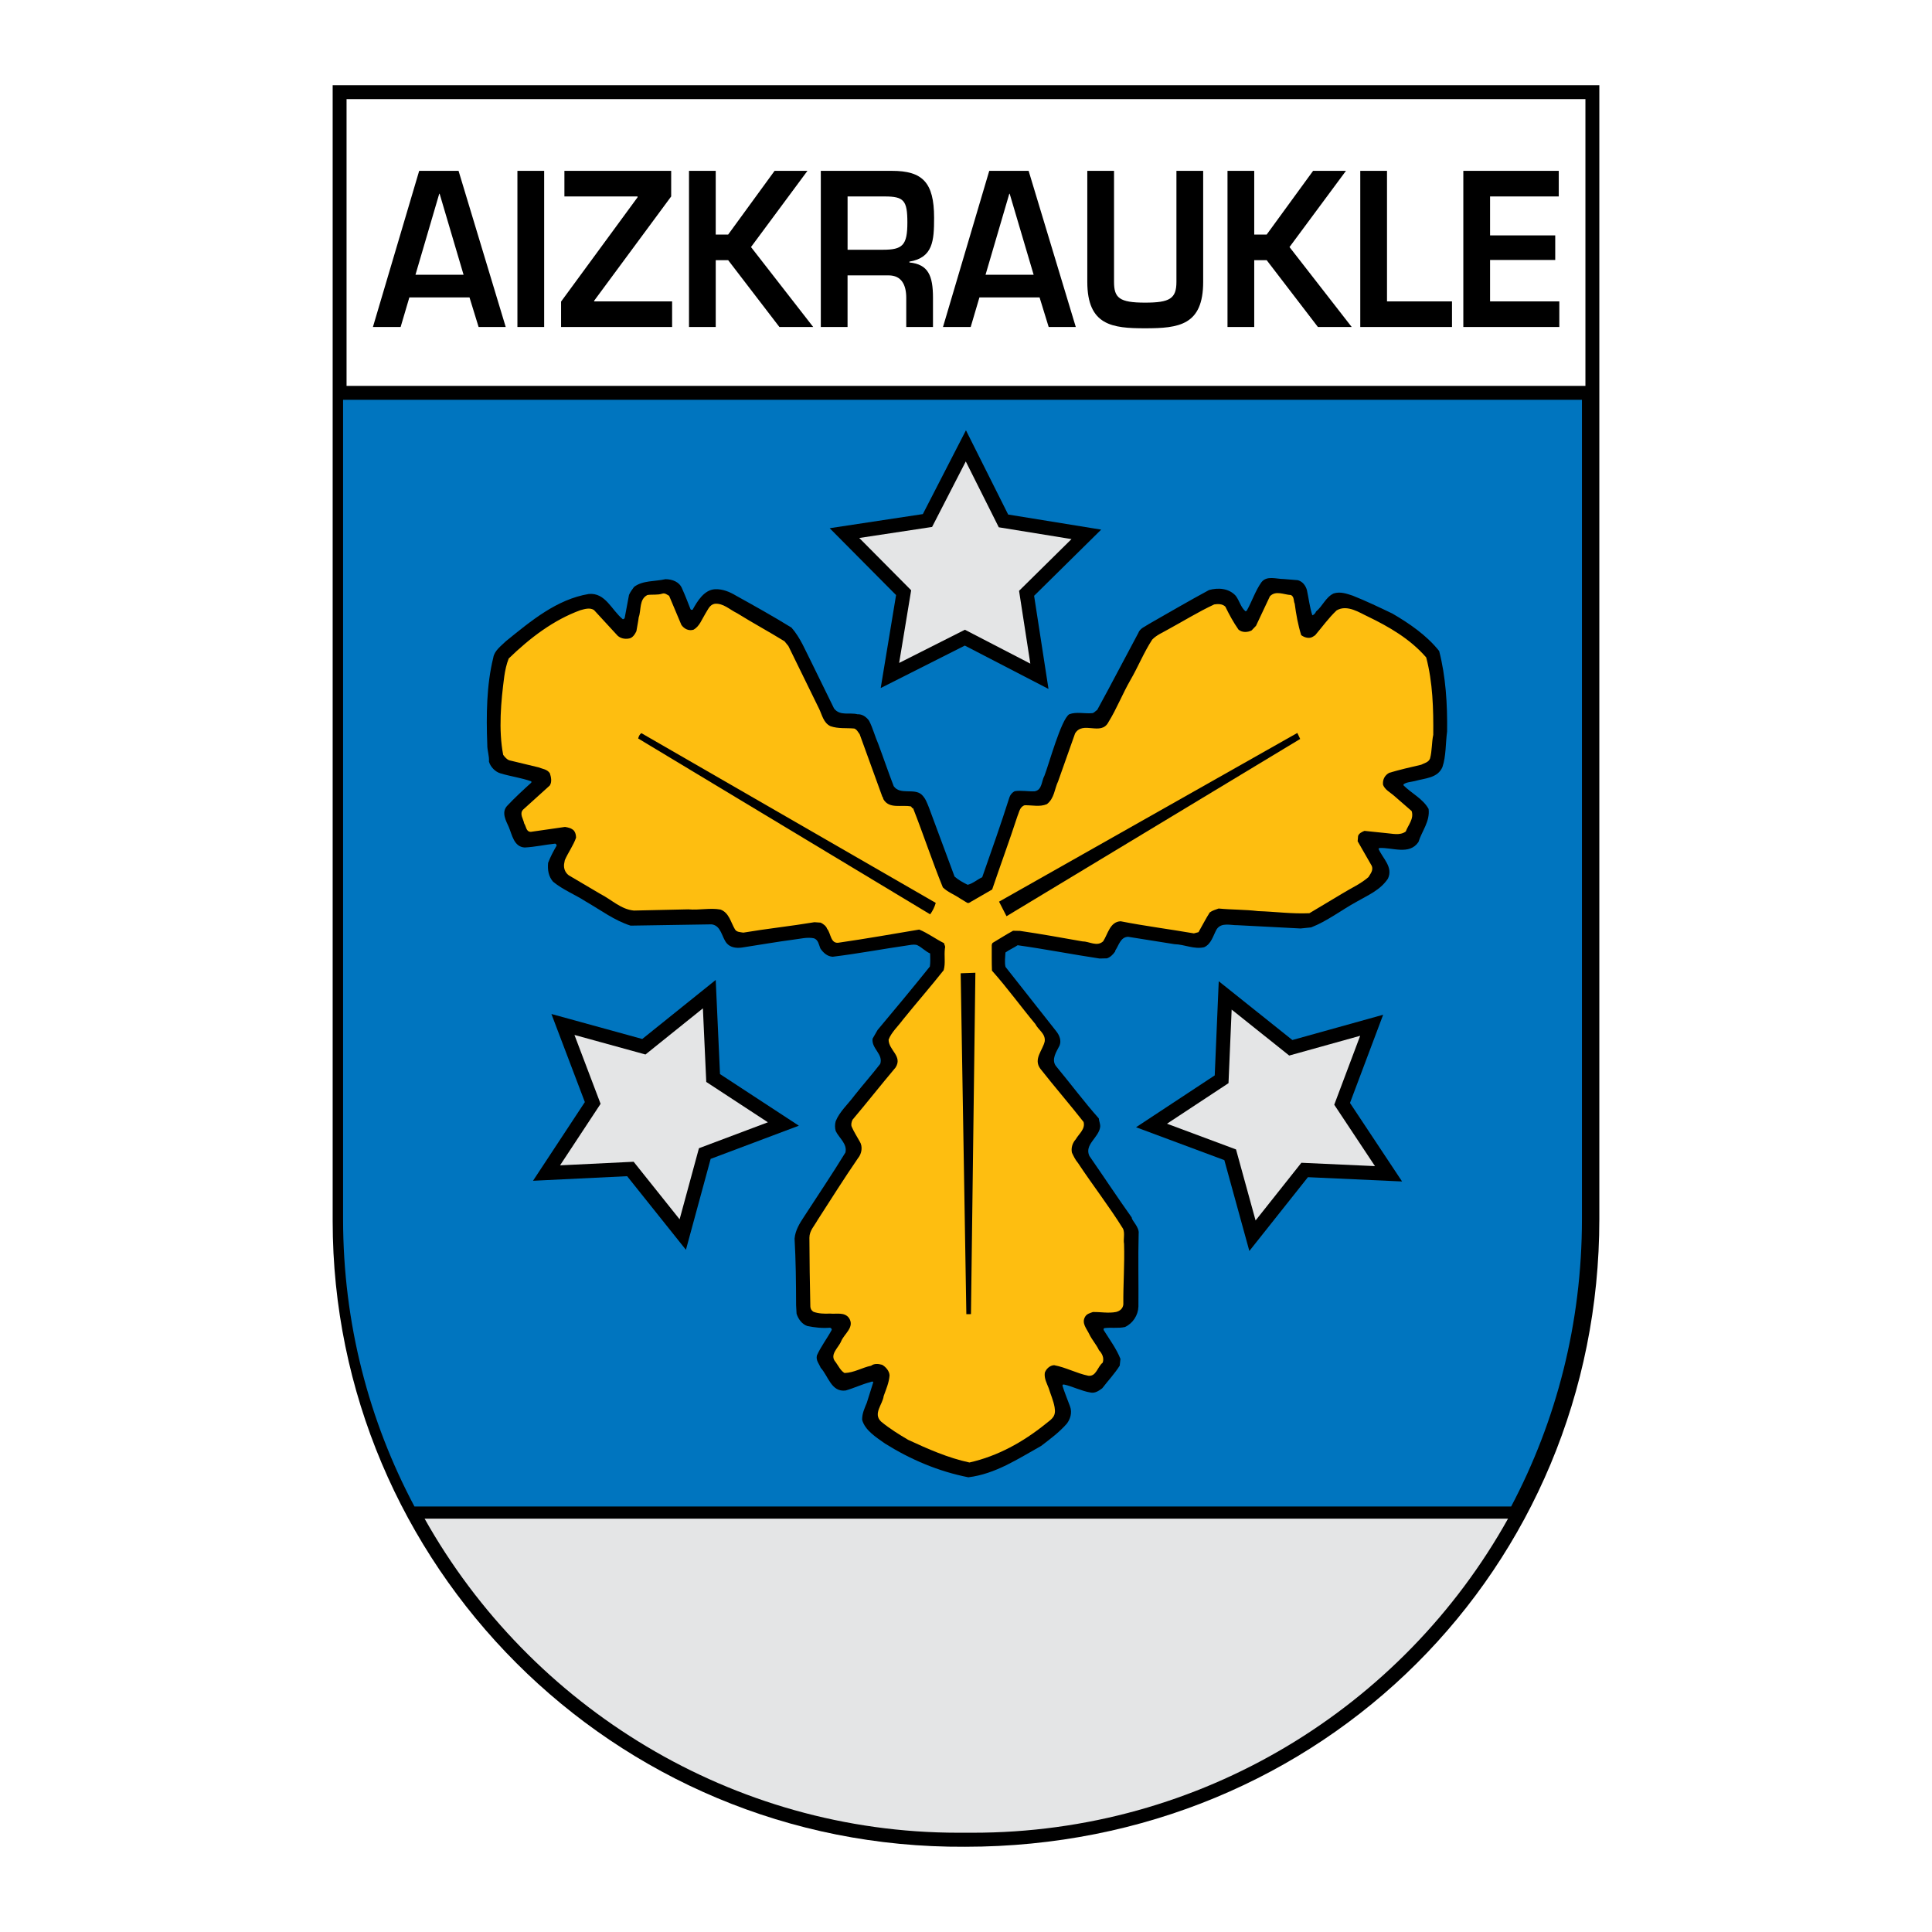
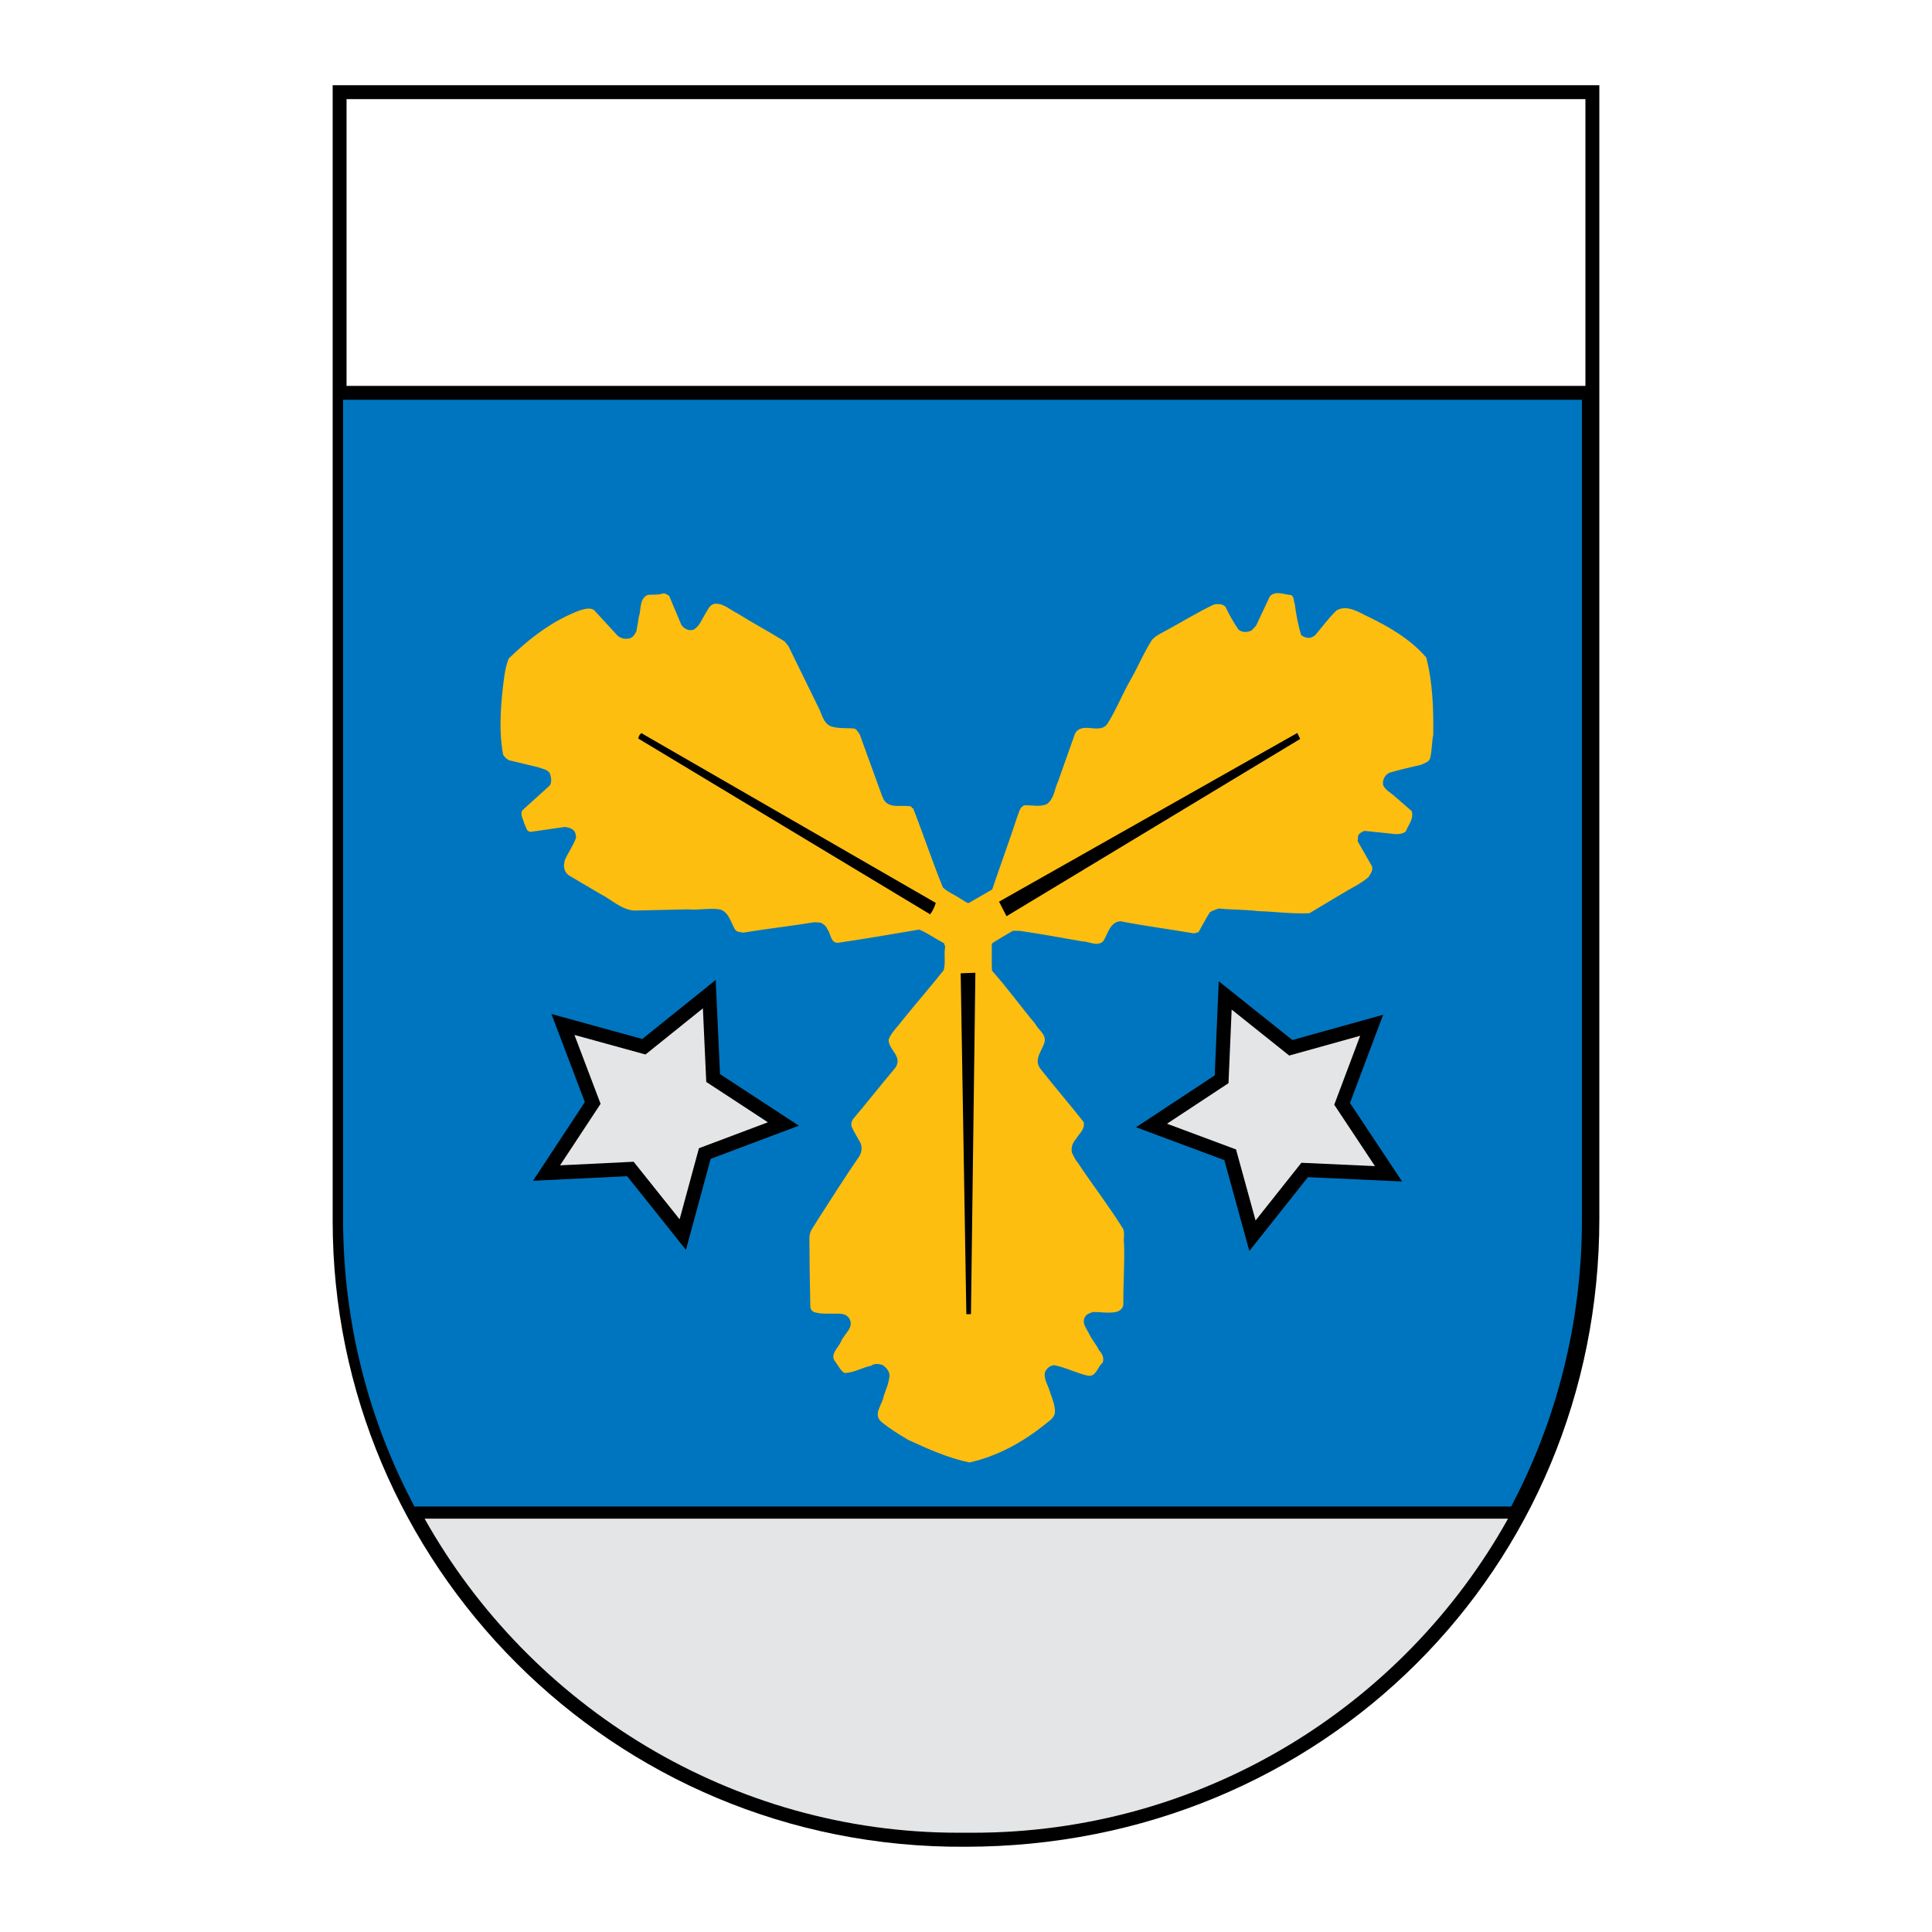
<svg xmlns="http://www.w3.org/2000/svg" version="1.0" id="Layer_1" x="0px" y="0px" width="192.756px" height="192.756px" viewBox="0 0 192.756 192.756" enable-background="new 0 0 192.756 192.756" xml:space="preserve">
  <g>
    <polygon fill-rule="evenodd" clip-rule="evenodd" fill="#FFFFFF" points="0,0 192.756,0 192.756,192.756 0,192.756 0,0  " />
    <path fill-rule="evenodd" clip-rule="evenodd" d="M159.566,8.504v113.113c0,34.758-27.533,62.635-63.271,62.635   c-35.316,0.221-63.105-28.34-63.105-62.42V8.504H159.566L159.566,8.504z" />
    <path fill-rule="evenodd" clip-rule="evenodd" fill="#0075BF" d="M157.831,39.89v81.728c0,10.422-2.561,20.166-7.061,28.684   l-109.418,0.004c-4.531-8.516-7.123-18.26-7.123-28.688V39.89C82.264,39.89,109.768,39.89,157.831,39.89L157.831,39.89z" />
    <path fill-rule="evenodd" clip-rule="evenodd" fill="#E4E5E6" d="M150.459,151.514c-10.508,18.842-30.641,31.373-53.474,31.338   h-1.387c-22.503,0-42.67-12.514-53.237-31.338H150.459L150.459,151.514z" />
    <polygon fill-rule="evenodd" clip-rule="evenodd" fill="#FFFFFF" points="34.576,38.502 158.178,38.502 158.178,9.888    34.576,9.892 34.576,38.502  " />
-     <path fill-rule="evenodd" clip-rule="evenodd" d="M46.843,29.675l0.908,2.95h2.705l-4.706-15.58h-3.928l-4.616,15.58h2.764   l0.871-2.95H46.843L46.843,29.675z M46.25,27.411h-4.798l2.372-8.081h0.037L46.25,27.411L46.25,27.411z M54.291,17.045h-2.668   v15.58h2.668V17.045L54.291,17.045z M66.963,17.045H56.311V19.6h7.299v0.083l-7.632,10.407v2.535h11.079V30.07h-7.781v-0.062   L66.963,19.6V17.045L66.963,17.045z M71.409,17.045h-2.667v15.58h2.667v-6.668h1.241l5.113,6.668h3.372l-6.207-7.977l5.632-7.603   h-3.279l-4.632,6.356h-1.241V17.045L71.409,17.045z M88.657,27.474c1.278,0,1.76,0.935,1.76,2.243v2.909h2.667v-2.909   c0-2.202-0.463-3.344-2.353-3.531v-0.083c2.353-0.395,2.464-2.078,2.464-4.383c0-3.531-1.167-4.674-4.206-4.674h-7.096v15.58h2.668   v-5.152H88.657L88.657,27.474z M84.563,24.918V19.6h3.706c1.908,0,2.26,0.395,2.26,2.597c0,2.285-0.481,2.721-2.445,2.721H84.563   L84.563,24.918z M103.719,29.675l0.908,2.95h2.705l-4.706-15.58h-3.928l-4.616,15.58h2.764l0.871-2.95H103.719L103.719,29.675z    M103.126,27.411h-4.798l2.371-8.081h0.037L103.126,27.411L103.126,27.411z M117.373,17.045v11.072   c0,1.682-0.667,2.077-3.131,2.077c-2.575,0-3.095-0.478-3.095-2.077V17.045h-2.667v11.072c0,4.362,2.501,4.636,5.762,4.636   c3.371,0,5.799-0.294,5.799-4.636V17.045H117.373L117.373,17.045z M125.135,17.045h-2.667v15.58h2.667v-6.668h1.242l5.112,6.668   h3.372l-6.206-7.977l5.632-7.603h-3.279l-4.631,6.356h-1.242V17.045L125.135,17.045z M138.382,17.045h-2.668v15.58h9.152V30.07   h-6.484V17.045L138.382,17.045z M148.664,19.6h6.854v-2.555h-9.522v15.58h9.578V30.07h-6.91v-4.134h6.502v-2.452h-6.502V19.6   L148.664,19.6z" />
-     <path fill-rule="evenodd" clip-rule="evenodd" d="M68.045,58.705c0.313,0.689,0.582,1.393,0.851,2.082   c0.06,0.09,0.148,0.044,0.208,0.044c0.472-0.856,1.15-1.982,2.232-2.045c0.771-0.032,1.468,0.266,2.092,0.639   c1.855,1.029,3.726,2.073,5.538,3.192c0.907,1.032,1.385,2.29,1.996,3.472l2.251,4.596c0.595,0.777,1.542,0.37,2.343,0.578   c0.459-0.031,0.89,0.267,1.158,0.656c0.373,0.734,0.583,1.558,0.911,2.306c0.522,1.393,1.001,2.815,1.539,4.208   c0.64,0.928,2.061,0.159,2.804,0.861c0.372,0.359,0.521,0.808,0.7,1.242l2.569,6.918c0.372,0.329,0.847,0.597,1.307,0.82   c0.519-0.121,0.962-0.527,1.451-0.753c0.926-2.641,1.867-5.297,2.719-7.983c0.089-0.27,0.295-0.48,0.518-0.601   c0.637-0.107,1.319,0.042,2.001,0.009c0.756-0.137,0.664-1.021,0.974-1.562c0.436-1.117,1.665-5.629,2.473-6.124   c0.726-0.272,1.512-0.034,2.312-0.111c0.178-0.031,0.311-0.226,0.474-0.316l1.105-2.042l2.993-5.63   c0.177-0.495,0.694-0.646,1.079-0.917c1.982-1.13,3.966-2.29,5.979-3.375c0.903-0.258,1.985-0.186,2.669,0.576   c0.373,0.494,0.493,1.138,0.969,1.542l0.118-0.045c0.53-0.931,0.854-1.981,1.474-2.853c0.532-0.691,1.481-0.319,2.208-0.321   l1.423,0.116c0.475,0.134,0.772,0.522,0.907,0.987c0.18,0.824,0.271,1.693,0.541,2.517c0.163-0.045,0.311-0.211,0.369-0.376   c0.65-0.527,0.974-1.442,1.759-1.804c0.666-0.212,1.305,0.026,1.897,0.219c1.329,0.526,2.717,1.192,3.963,1.788   c1.662,0.97,3.4,2.148,4.665,3.734c0.658,2.532,0.83,5.305,0.793,8.033c-0.159,1.17-0.097,2.459-0.464,3.54   c-0.472,1.125-1.761,1.114-2.753,1.402c-0.37,0.091-0.845,0.107-1.141,0.333l0.016,0.105c0.817,0.807,1.931,1.328,2.496,2.346   c0.152,1.258-0.675,2.205-1.013,3.301c-0.915,1.337-2.622,0.518-3.896,0.596l-0.089,0.075c0.403,0.958,1.487,1.81,0.942,2.981   c-0.782,1.171-2.041,1.67-3.15,2.317c-1.51,0.829-2.915,1.927-4.514,2.547l-1.052,0.108l-6.285-0.327   c-0.712,0.017-1.616-0.31-2.089,0.411c-0.354,0.63-0.529,1.471-1.255,1.788c-1.007,0.228-1.928-0.279-2.95-0.306l-4.627-0.736   c-0.756,0.017-0.931,0.857-1.271,1.353l-0.029,0.12c-0.222,0.315-0.487,0.571-0.813,0.677l-0.741,0.017   c-2.742-0.412-5.441-0.943-8.17-1.325c-0.399,0.271-0.844,0.452-1.214,0.723c-0.028,0.465-0.101,1.004,0.005,1.439l5.058,6.417   c0.327,0.404,0.536,0.943,0.33,1.438c-0.31,0.615-0.841,1.367-0.365,2.025c1.428,1.719,2.797,3.561,4.284,5.234   c0.016,0.27,0.164,0.539,0.136,0.854c-0.131,1.064-1.61,1.76-1.074,2.896c1.429,2.064,2.784,4.115,4.228,6.148   c-0.021,0.285,0.773,0.945,0.686,1.604c-0.066,2.369,0,4.916-0.023,7.27c-0.027,0.869-0.559,1.682-1.343,2.043   c-0.696,0.152-1.408,0.02-2.06,0.111c-0.104,0.045-0.089,0.18-0.015,0.27c0.566,0.898,1.235,1.811,1.624,2.799l-0.072,0.674   c-0.502,0.797-1.167,1.504-1.742,2.254c-0.341,0.256-0.726,0.527-1.185,0.424c-0.868-0.139-1.869-0.639-2.603-0.789   c-0.118-0.023-0.212-0.002-0.168,0.154c0.128,0.449,0.521,1.432,0.729,1.99c0.268,0.686,0.007,1.338-0.307,1.754   c-0.782,0.887-1.67,1.535-2.572,2.227c-2.323,1.297-4.542,2.787-7.254,3.125c-2.996-0.592-5.755-1.768-8.31-3.363   c-0.861-0.613-2.005-1.314-2.289-2.379c-0.002-0.643,0.249-1.154,0.469-1.693l0.646-2.057c-0.06-0.119-0.223-0.029-0.312,0   c-0.829,0.213-1.599,0.59-2.443,0.832c-1.438,0.186-1.724-1.434-2.497-2.271c-0.149-0.389-0.491-0.717-0.374-1.227   c0.398-0.887,1.003-1.668,1.475-2.539c0.029-0.104-0.075-0.225-0.179-0.225c-0.785,0.062-1.526-0.025-2.253-0.172   c-0.534-0.18-0.906-0.703-1.071-1.227l-0.047-0.84c-0.006-2.219-0.027-4.467-0.152-6.654c0.072-0.826,0.5-1.516,0.957-2.207   c1.373-2.117,2.804-4.236,4.117-6.383c0.205-0.855-0.627-1.438-0.97-2.141c-0.09-0.316-0.091-0.66-0.003-0.975   c0.383-0.961,1.24-1.713,1.86-2.555c0.856-1.082,1.772-2.119,2.585-3.17c0.323-0.977-0.894-1.527-0.763-2.518l0.501-0.869   c1.729-2.061,3.53-4.225,5.214-6.327c0.059-0.39,0.042-0.9,0.026-1.304c-0.432-0.181-0.824-0.6-1.253-0.812   c-0.201-0.099-0.479-0.083-0.913-0.006c-2.548,0.367-5.037,0.839-7.556,1.146c-0.534-0.028-0.95-0.402-1.232-0.835   c-0.149-0.359-0.195-0.839-0.625-1.002c-0.652-0.148-1.378,0.049-2.03,0.125c-1.734,0.23-3.467,0.535-5.171,0.795   c-0.563,0.076-1.156,0.003-1.528-0.446c-0.491-0.613-0.539-1.737-1.487-1.869l-8.092,0.128c-1.602-0.505-2.999-1.565-4.483-2.416   c-1.055-0.686-2.256-1.147-3.252-1.969c-0.461-0.539-0.552-1.168-0.494-1.873c0.22-0.585,0.53-1.171,0.854-1.727   c-0.015-0.09-0.06-0.195-0.164-0.194c-1.022,0.107-2.015,0.335-3.022,0.384c-1.083-0.057-1.264-1.286-1.592-2.049   c-0.283-0.629-0.745-1.437-0.184-2.083c0.784-0.834,1.59-1.578,2.439-2.346v-0.12c-0.994-0.357-2.062-0.489-3.085-0.801   c-0.519-0.148-0.995-0.642-1.145-1.166c0.043-0.585-0.181-1.109-0.168-1.708c-0.112-2.908-0.076-5.951,0.598-8.667   c0.102-0.69,0.782-1.172,1.255-1.638c2.543-2.061,5.086-4.183,8.272-4.716c1.674-0.155,2.272,1.612,3.401,2.523   c0.088-0.015,0.192-0.076,0.192-0.18l0.423-2.25c0.118-0.27,0.295-0.525,0.502-0.796c0.857-0.662,2.073-0.531,3.14-0.774   C67.079,57.793,67.776,58.046,68.045,58.705L68.045,58.705z" />
    <path fill-rule="evenodd" clip-rule="evenodd" fill="#FEBE10" d="M66.758,59.443l1.224,2.905c0.283,0.404,0.743,0.627,1.217,0.476   c0.592-0.332,0.827-1.037,1.181-1.607c0.25-0.375,0.412-0.886,0.931-0.977c0.859-0.078,1.499,0.595,2.226,0.938   c1.559,0.97,3.162,1.835,4.736,2.805l0.387,0.479l3.056,6.242c0.298,0.599,0.434,1.423,1.146,1.75   c0.771,0.268,1.572,0.161,2.372,0.233c0.268,0.104,0.372,0.359,0.535,0.568l2.271,6.259c0.089,0.045,0.06,0.15,0.09,0.21   c0.581,1.033,1.839,0.534,2.773,0.741c0.06,0.06,0.075,0.209,0.193,0.164c1.03,2.621,1.912,5.301,2.972,7.907   c0.491,0.479,1.128,0.701,1.693,1.089l0.757,0.462h0.148l2.323-1.341c0.823-2.431,1.721-4.862,2.514-7.293   c0.178-0.39,0.22-0.945,0.724-1.111c0.8-0.017,1.497,0.19,2.223-0.111c0.755-0.587,0.752-1.516,1.12-2.282l1.69-4.772   c0.782-1.307,2.595,0.292,3.332-1.134c0.826-1.336,1.4-2.822,2.196-4.204c0.752-1.291,1.326-2.732,2.167-4.024   c0.459-0.48,1.065-0.708,1.599-1.024c1.523-0.829,3.004-1.748,4.588-2.487c0.37-0.061,0.829-0.062,1.111,0.222   c0.388,0.793,0.79,1.542,1.312,2.29c0.371,0.314,0.904,0.283,1.304,0.086l0.444-0.466l1.385-2.942   c0.576-0.616,1.422-0.154,2.104-0.126c0.342,0.179,0.239,0.584,0.373,0.868c0.137,1.049,0.332,2.128,0.646,3.131   c0.312,0.239,0.802,0.387,1.157,0.162l0.236-0.151c0.694-0.812,1.344-1.728,2.142-2.479c1.065-0.633,2.352,0.271,3.1,0.605   c2.093,1.013,4.216,2.221,5.837,4.09c0.659,2.501,0.726,5.14,0.704,7.718c-0.161,0.75-0.114,1.604-0.319,2.354   c-0.147,0.405-0.577,0.466-0.888,0.632c-1.066,0.243-2.148,0.5-3.185,0.804c-0.444,0.241-0.68,0.677-0.619,1.201   c0.194,0.494,0.684,0.732,1.085,1.076l1.769,1.539c0.254,0.779-0.353,1.396-0.587,2.041c-0.592,0.437-1.363,0.198-2.016,0.155   l-2.105-0.218c-0.252,0.105-0.548,0.241-0.636,0.511l-0.043,0.525l1.415,2.469c0.164,0.449-0.146,0.78-0.338,1.11   c-0.798,0.692-1.716,1.084-2.589,1.626l-3.3,1.974c-1.749,0.08-3.395-0.155-5.114-0.21c-1.319-0.161-2.608-0.127-3.943-0.258   c-0.311,0.121-0.606,0.182-0.888,0.392c-0.413,0.646-0.737,1.307-1.121,1.967l-0.459,0.121c-2.477-0.427-4.908-0.735-7.311-1.208   c-1.067,0.048-1.271,1.278-1.743,1.999c-0.621,0.572-1.379,0.004-2.075,0.006c-2.091-0.369-4.123-0.738-6.229-1.046l-0.682-0.013   c-0.695,0.377-1.346,0.798-2.057,1.22l-0.073,0.181c0.003,0.899-0.01,1.769,0.022,2.578c1.546,1.735,2.87,3.575,4.328,5.325   c0.298,0.598,1.025,0.955,0.938,1.721c-0.19,0.9-1.166,1.771-0.437,2.744c1.397,1.779,2.93,3.545,4.312,5.309   c0.195,0.705-0.471,1.186-0.78,1.727c-0.325,0.361-0.486,0.855-0.382,1.336c0.164,0.344,0.328,0.703,0.597,1.018   c1.474,2.229,3.109,4.324,4.51,6.582c0.193,0.48,0.003,1.006,0.093,1.5c0.065,2.037-0.092,4.047-0.071,6.041   c-0.044,0.42-0.354,0.66-0.725,0.752c-0.756,0.152-1.541-0.012-2.312,0.006c-0.296,0.105-0.621,0.182-0.784,0.482   c-0.368,0.631,0.167,1.184,0.42,1.723c0.269,0.568,0.715,1.047,0.969,1.602c0.312,0.328,0.535,0.764,0.374,1.242   c-0.532,0.422-0.634,1.396-1.435,1.309c-1.201-0.25-2.226-0.832-3.412-1.055c-0.43,0.018-0.799,0.377-0.931,0.754   c-0.073,0.584,0.195,1.033,0.39,1.541c0.194,0.631,0.467,1.227,0.586,1.895c0.156,0.889-0.198,1.127-0.888,1.66   c-2.277,1.836-4.793,3.223-7.607,3.859c-2.136-0.457-4.154-1.352-6.113-2.26c-0.935-0.553-1.856-1.119-2.703-1.822   c-0.833-0.791,0.158-1.709,0.26-2.549c0.235-0.66,0.529-1.32,0.587-2.055c-0.016-0.436-0.373-0.854-0.744-1.062   c-0.371-0.104-0.786-0.146-1.097,0.094c-0.903,0.182-1.673,0.693-2.651,0.727c-0.386-0.223-0.61-0.703-0.877-1.076   c-0.684-0.748,0.277-1.439,0.542-2.1c0.31-0.752,1.375-1.398,0.779-2.312c-0.461-0.627-1.261-0.371-1.898-0.443   c-0.548,0.031-1.156,0.004-1.646-0.176c-0.193-0.119-0.312-0.312-0.313-0.539c-0.051-2.307-0.087-4.586-0.093-6.85   c-0.002-0.705,0.5-1.186,0.81-1.756c1.328-2.059,2.641-4.146,4.043-6.189c0.369-0.436,0.486-1.154,0.173-1.648   c-0.269-0.494-0.581-0.957-0.805-1.482c-0.09-0.225-0.016-0.494,0.087-0.705c1.448-1.713,2.851-3.5,4.284-5.199   c0.738-1.141-0.687-1.721-0.69-2.785c0.265-0.721,0.959-1.352,1.432-1.998c1.344-1.668,2.718-3.232,4.062-4.929   c0.205-0.72,0.025-1.409,0.127-2.204c0.074-0.195-0.075-0.33-0.09-0.495c-0.846-0.417-1.604-1-2.479-1.357   c-2.623,0.442-5.318,0.915-7.956,1.297c-0.903,0.198-0.833-0.912-1.234-1.375c-0.09-0.285-0.401-0.494-0.639-0.613l-0.623-0.043   c-2.371,0.396-4.741,0.644-7.097,1.04c-0.312-0.059-0.667-0.043-0.831-0.327c-0.417-0.688-0.583-1.663-1.443-1.975   c-1.038-0.192-2.104,0.081-3.216-0.021l-5.424,0.121c-1.29-0.116-2.227-1.088-3.339-1.654l-3.163-1.864   c-0.416-0.314-0.551-0.808-0.433-1.288l0.043-0.225c0.324-0.75,0.841-1.442,1.12-2.237c-0.001-0.27-0.061-0.51-0.209-0.704   c-0.253-0.254-0.55-0.313-0.89-0.372l-3.408,0.489c-0.489,0.002-0.461-0.538-0.669-0.837c-0.076-0.435-0.492-0.943-0.123-1.364   l2.676-2.421c0.236-0.361,0.131-0.84,0.012-1.214c-0.269-0.419-0.743-0.433-1.129-0.597l-2.892-0.696   c-0.267-0.074-0.49-0.343-0.639-0.553c-0.481-2.487-0.223-5.336,0.111-7.84c0.087-0.6,0.219-1.215,0.44-1.77   c2.158-2.09,4.495-3.851,7.145-4.818c0.444-0.122,0.948-0.288,1.364-0.019l2.23,2.422c0.312,0.404,0.831,0.507,1.276,0.416   c0.355-0.061,0.577-0.421,0.724-0.721c0.073-0.48,0.175-0.9,0.233-1.395c0.265-0.735,0.024-1.799,0.868-2.221   c0.489-0.077,1.008,0.027,1.497-0.14C66.356,59.145,66.55,59.339,66.758,59.443L66.758,59.443z" />
    <path fill-rule="evenodd" clip-rule="evenodd" d="M93.361,90.082c-0.124,0.424-0.31,0.805-0.56,1.141l-29.13-17.544   c0.056-0.223,0.148-0.414,0.318-0.533L93.361,90.082L93.361,90.082z" />
    <polygon fill-rule="evenodd" clip-rule="evenodd" points="129.719,73.725 100.42,91.411 99.675,89.958 129.434,73.126    129.719,73.725  " />
    <polygon fill-rule="evenodd" clip-rule="evenodd" points="97.314,97.051 96.873,131.111 96.413,131.117 95.847,97.104    97.314,97.051  " />
    <polygon fill-rule="evenodd" clip-rule="evenodd" points="71.407,97.771 71.835,107.162 79.702,112.311 70.902,115.621    68.435,124.693 62.568,117.348 53.18,117.805 58.351,109.955 55.015,101.166 64.079,103.66 71.407,97.771  " />
    <polygon fill-rule="evenodd" clip-rule="evenodd" fill="#E4E5E6" points="70.128,100.604 70.464,107.945 76.613,111.971    69.734,114.559 67.805,121.65 63.218,115.908 55.877,116.266 59.921,110.129 57.313,103.256 64.399,105.207 70.128,100.604  " />
-     <polygon fill-rule="evenodd" clip-rule="evenodd" points="104.608,68.734 96.261,64.41 87.868,68.646 89.401,59.371 82.778,52.699    92.073,51.291 96.373,42.93 100.585,51.335 109.864,52.84 103.173,59.443 104.608,68.734  " />
-     <polygon fill-rule="evenodd" clip-rule="evenodd" fill="#E4E5E6" points="102.795,66.21 96.269,62.83 89.708,66.142 90.906,58.891    85.729,53.674 92.995,52.574 96.356,46.038 99.649,52.608 106.904,53.785 101.672,58.947 102.795,66.21  " />
    <polygon fill-rule="evenodd" clip-rule="evenodd" points="113.345,112.465 121.194,107.291 121.594,97.898 128.94,103.764    137.997,101.242 134.688,110.041 139.885,117.875 130.493,117.447 124.648,124.811 122.153,115.746 113.345,112.465  " />
    <polygon fill-rule="evenodd" clip-rule="evenodd" fill="#E4E5E6" points="116.432,112.113 122.568,108.068 122.882,100.727    128.625,105.312 135.705,103.34 133.118,110.219 137.181,116.344 129.839,116.01 125.27,121.766 123.319,114.68 116.432,112.113     " />
  </g>
</svg>